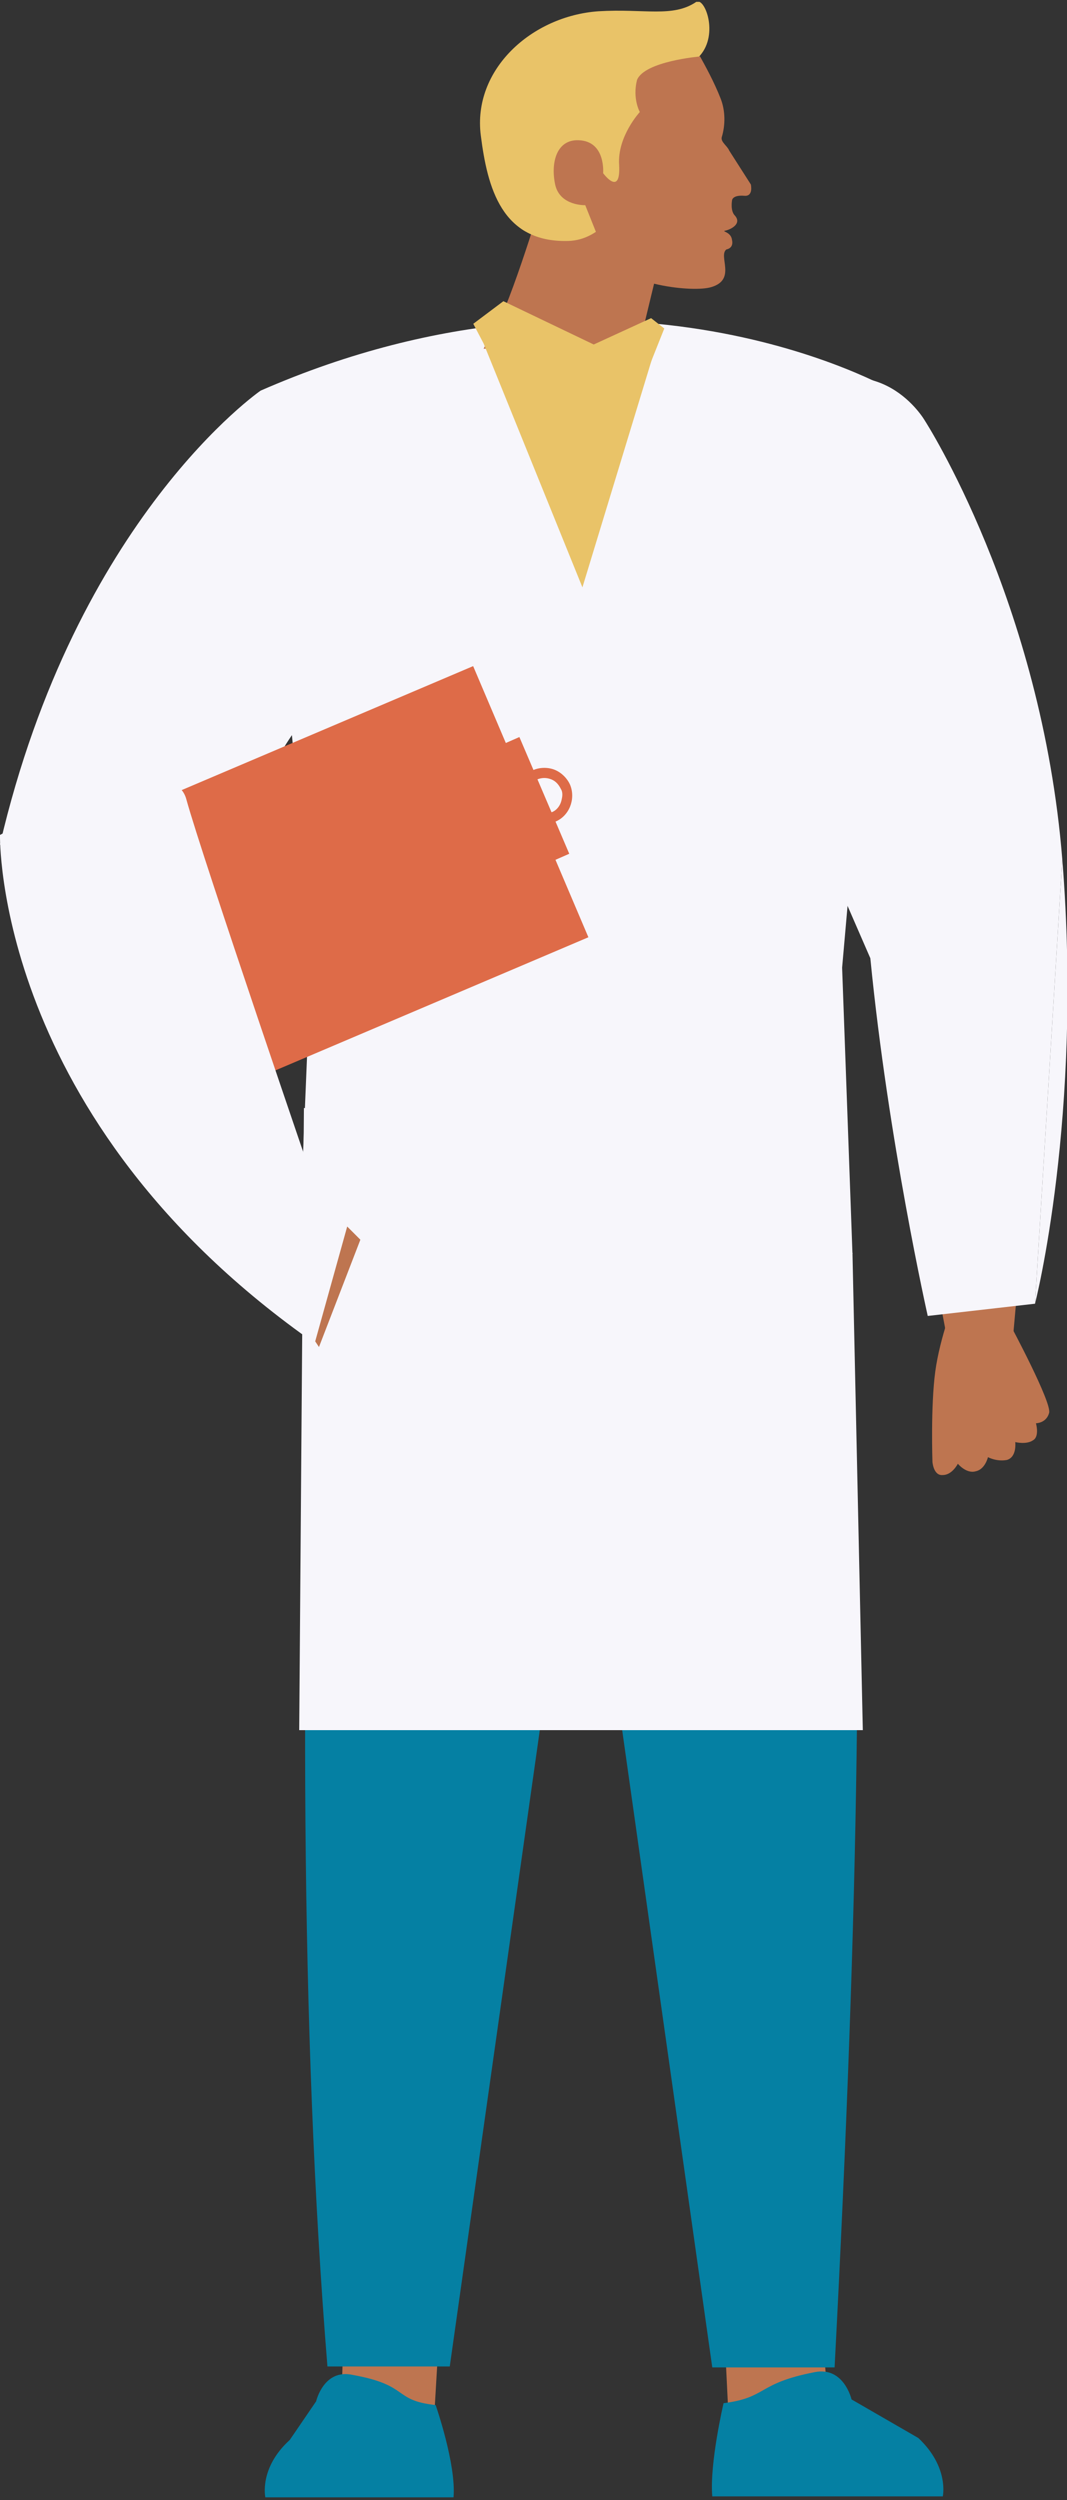
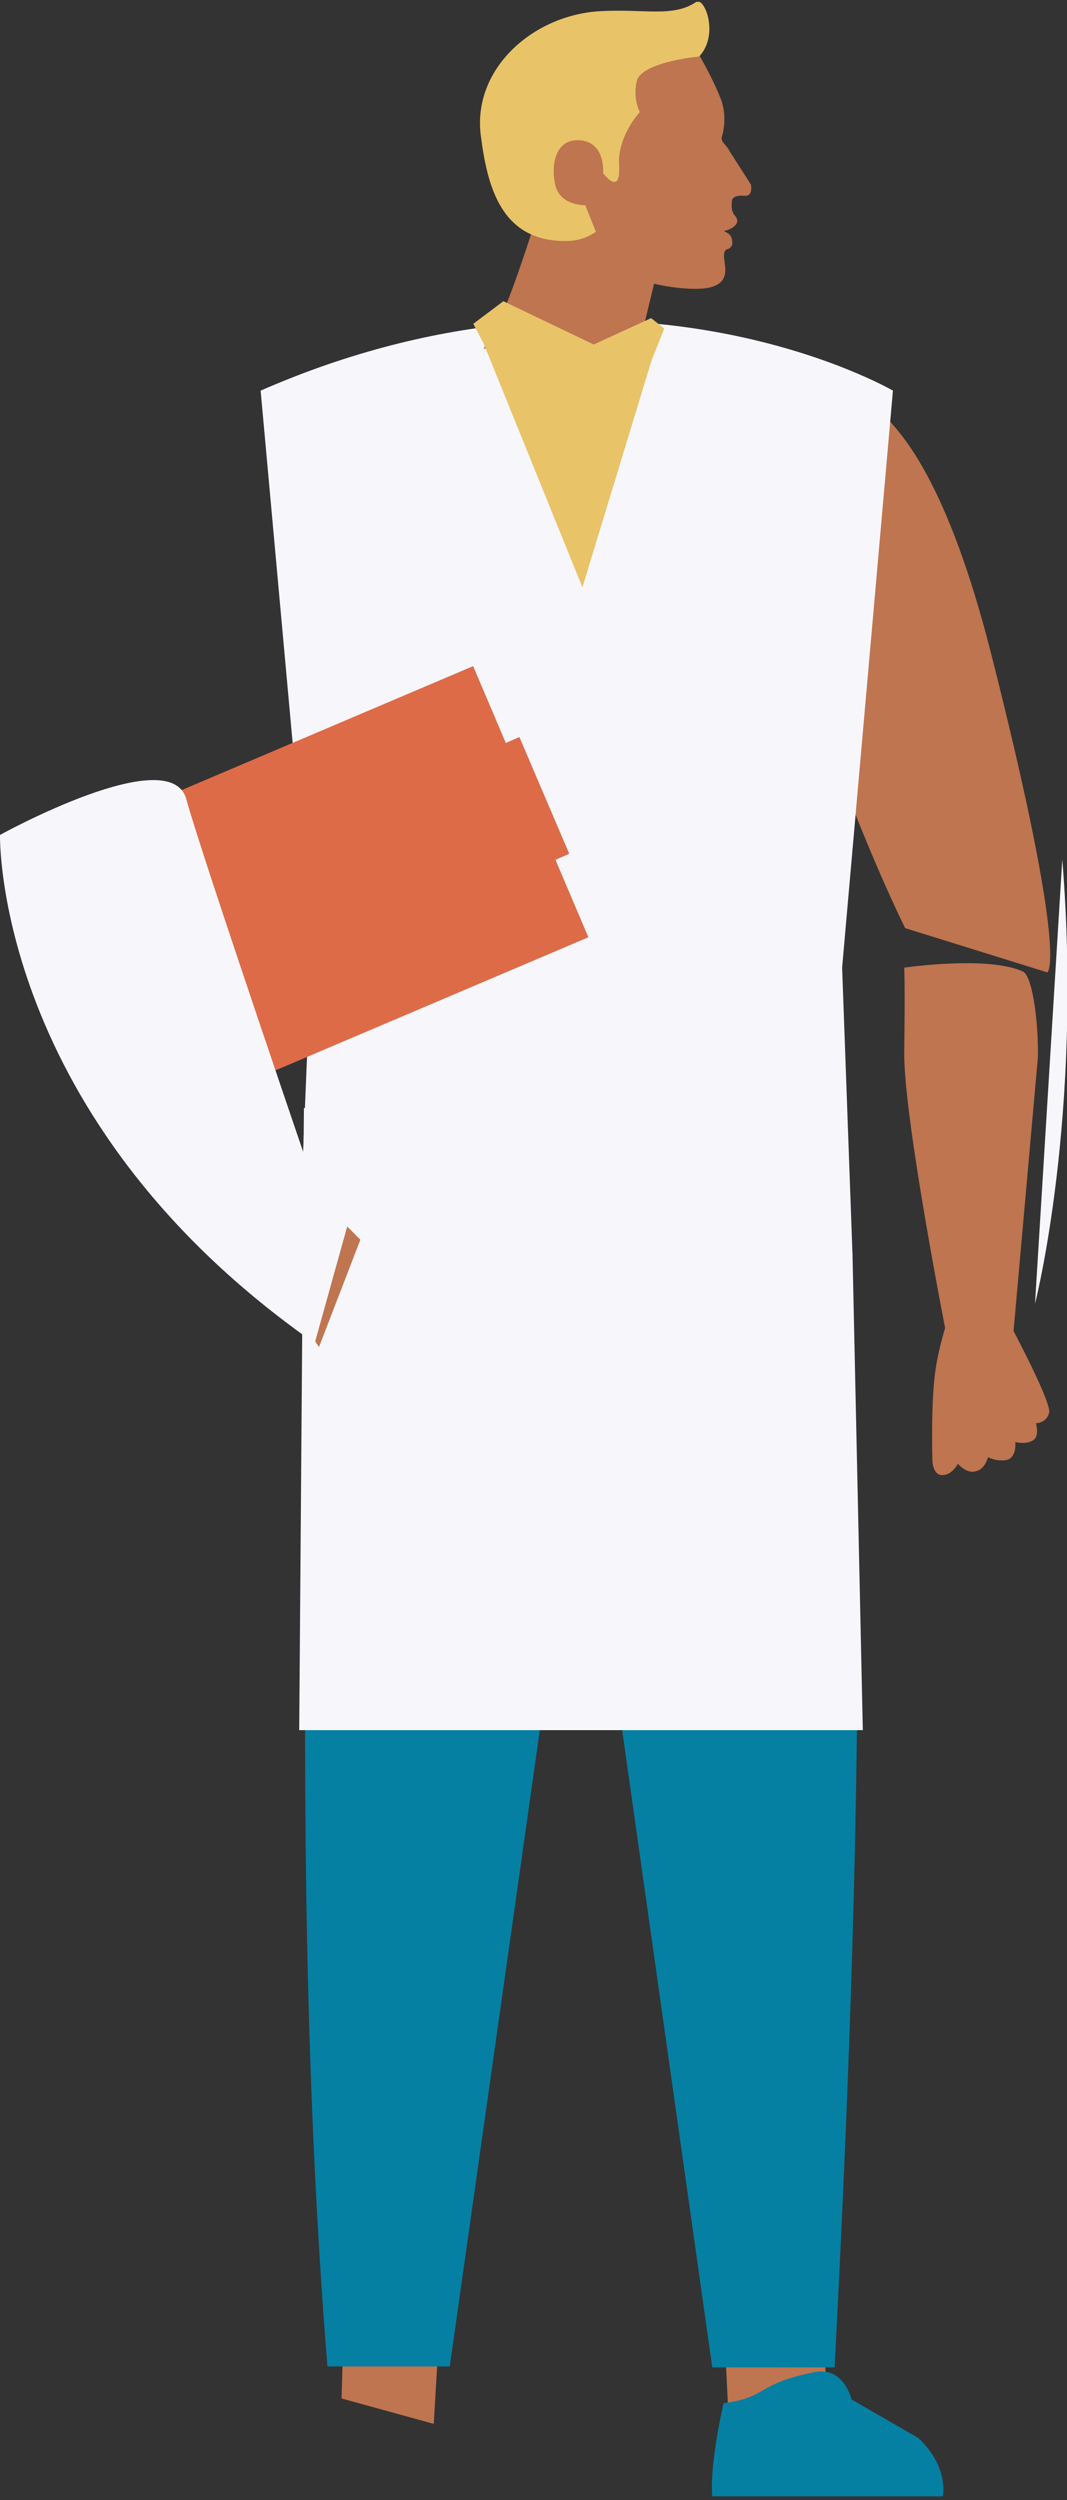
<svg xmlns="http://www.w3.org/2000/svg" width="304" height="712" viewBox="0 0 304 712" fill="none">
  <rect x="0" y="0" width="304" height="712" fill="#333333" stroke="none" />
  <g clip-path="url(#clip0_257_1374)">
    <path d="M272.099 369.941C272.099 369.941 267.81 380.664 266.47 390.583C265.129 400.502 265.665 416.318 265.665 416.318C265.665 416.318 265.933 420.34 268.614 420.071C271.295 420.071 272.903 416.854 272.903 416.854C272.903 416.854 275.316 419.803 277.997 418.999C280.678 418.463 281.482 414.978 281.482 414.978C281.482 414.978 283.895 416.318 286.843 415.782C289.792 414.978 289.256 410.689 289.256 410.689C289.256 410.689 292.473 411.493 294.35 410.153C296.226 409.08 295.154 405.327 295.154 405.327C295.154 405.327 298.103 405.327 298.907 402.378C299.711 399.429 287.916 377.447 287.916 377.447L272.099 369.941Z" fill="#BE7550" />
    <path d="M98.117 655.711L97.312 683.055L123.584 690.293L125.729 653.835L98.117 655.711Z" fill="#BE7550" />
    <path d="M233.495 655.711L236.444 689.489L207.492 686.809L205.883 653.835L233.495 655.711Z" fill="#BE7550" />
    <path d="M114.201 225.983C114.201 225.983 102.673 161.376 131.09 117.411C141.276 101.863 173.714 98.646 173.714 98.646L114.201 225.983Z" fill="#1E2933" />
    <path d="M201.327 102.667C201.327 102.667 231.619 107.493 190.067 177.997C150.66 245.016 145.566 242.604 145.566 242.604L128.678 210.971C128.678 210.971 138.596 180.946 156.021 148.24C173.178 115.535 182.025 96.501 201.327 102.667Z" fill="#BE7550" />
    <path d="M120.903 265.123L211.245 265.927L212.854 223.839L121.975 182.555L120.903 265.123Z" fill="#BE7550" />
    <path d="M229.206 113.122C229.206 113.122 258.426 92.212 282.285 185.771C304.804 274.505 298.37 276.918 298.37 276.918L257.89 264.318C257.89 264.318 241.269 231.076 228.938 189.256C216.338 147.168 208.028 123.845 229.206 113.122Z" fill="#BE7550" />
    <path d="M295.69 301.313L287.916 388.706L270.222 383.076C270.222 383.076 257.355 318.47 257.623 299.436C257.891 280.403 257.623 275.577 257.623 275.577C257.623 275.577 281.214 272.092 291.401 276.65C294.349 277.99 295.958 292.466 295.69 301.313Z" fill="#BE7550" />
    <path d="M119.027 315.521L229.475 293.807L212.854 268.875L132.699 274.237L119.027 315.521Z" fill="#1E2933" />
    <path d="M302.66 244.749C308.558 318.202 294.886 371.281 294.886 371.281L302.66 244.749Z" fill="#F7F6FB" />
-     <path d="M294.885 371.281L264.324 374.766C264.324 374.766 253.065 324.904 247.971 272.897L205.615 175.584C205.615 175.584 199.717 128.939 225.185 113.122C250.652 97.306 263.52 119.824 263.52 119.824C263.52 119.824 296.761 171.295 302.659 244.748" fill="#F7F6FB" />
    <path d="M254.405 111.246C254.405 111.246 177.199 66.209 74.257 111.246L88.733 270.484L85.516 348.495L242.878 357.073L239.929 275.578L254.405 111.246Z" fill="#F7F6FB" />
    <path d="M242.074 359.218C246.095 447.951 244.755 540.706 237.785 674.209H202.935L156.826 348.227L242.074 359.218Z" fill="#0580A3" />
    <path d="M89.805 344.473C85.516 465.912 85.516 578.237 93.291 673.941H128.141L174.25 348.226L89.805 344.473Z" fill="#0580A3" />
    <path d="M139.669 95.966C144.226 90.604 154.145 57.63 154.145 57.63L190.067 65.405L182.561 96.502L190.604 106.42C190.604 106.42 167.013 136.445 147.443 128.939C128.41 121.969 136.184 100.523 139.669 95.966Z" fill="#BE7550" />
    <path d="M199.45 15.81C187.387 30.555 180.953 68.085 161.919 68.622C142.886 69.158 138.865 53.341 136.988 38.597C134.575 19.832 151.464 4.551 170.498 3.211C183.633 2.407 191.676 5.087 198.378 0.53C200.79 -0.81 204.812 9.645 199.45 15.81Z" fill="#E9C368" />
    <path d="M199.45 16.078C200.79 18.491 203.471 23.316 205.347 28.142C206.688 31.627 206.688 35.648 205.616 39.133C205.347 40.473 207.224 41.545 207.76 42.886L213.926 52.537C213.926 52.537 214.73 56.022 212.049 55.754C208.564 55.486 208.564 57.094 208.564 57.094C208.564 57.094 208.028 60.043 209.369 61.383C211.513 63.796 208.028 65.404 206.688 65.672C205.347 65.941 208.296 65.941 208.564 68.353C209.101 70.766 206.956 71.034 206.956 71.034C204.543 72.911 209.905 79.612 202.667 81.757C197.573 83.366 177.735 81.221 172.642 73.179L166.744 58.434C166.744 58.434 159.506 58.703 158.166 52.537C156.825 46.103 158.702 39.669 164.868 39.937C172.642 40.205 171.838 49.32 171.838 49.32C171.838 49.32 176.931 56.29 176.395 46.907C175.859 38.865 182.293 31.895 182.293 31.895C182.293 31.895 180.148 28.142 181.489 22.78C183.633 17.419 199.45 16.078 199.45 16.078Z" fill="#BE7550" />
    <path d="M153.34 60.579C153.876 41.546 135.647 37.525 139.4 47.175C142.885 56.826 145.298 63.26 149.319 65.673C153.876 68.353 161.65 59.775 161.65 59.775L153.34 60.579Z" fill="#E9C368" />
-     <path d="M153.073 102.668L155.754 93.821C155.754 93.821 164.6 95.966 165.94 86.047C167.281 76.128 168.889 82.83 168.889 82.83L174.251 87.655C174.251 87.655 173.983 99.451 177.2 101.863C180.685 104.008 153.073 102.668 153.073 102.668Z" fill="#BE7550" />
    <path d="M202.398 97.842L131.626 99.45L129.481 146.096C129.213 146.096 198.913 200.516 202.398 97.842Z" fill="#F7F6FB" />
    <path d="M137.791 97.842L165.94 167.274L186.85 98.646L137.791 97.842Z" fill="#E9C368" />
    <path d="M137.792 97.842L134.843 92.212L143.421 85.778L169.157 98.11L185.51 90.604L189.263 93.553L173.982 131.888L137.792 97.842Z" fill="#E9C368" />
-     <path d="M74.257 111.246C74.257 111.246 21.714 147.436 -0 240.459L42.088 298.9C42.088 298.9 71.308 221.426 87.125 204.269C102.674 186.843 74.257 111.246 74.257 111.246Z" fill="#F7F6FB" />
-     <path d="M124.12 684.932C124.12 684.932 130.018 701.821 129.214 711.204H75.598C75.598 711.204 73.722 702.893 82.568 694.851L90.074 683.86C90.074 683.86 92.219 674.477 100.529 676.354C116.882 679.302 111.789 683.592 124.12 684.932Z" fill="#0580A3" />
    <path d="M134.804 189.7L167.638 266.92L64.265 310.873L31.432 233.652L134.804 189.7Z" fill="#DE6B48" />
-     <path d="M147.174 225.179C146.906 226.787 147.174 228.396 147.711 229.736C149.319 233.757 154.144 235.634 158.166 234.025C162.187 232.417 164.063 227.591 162.455 223.57C161.651 221.694 160.042 220.085 158.166 219.281C156.289 218.477 153.876 218.477 152 219.281C150.123 220.085 148.515 221.694 147.711 223.57C147.442 224.106 147.174 224.642 147.174 225.179ZM160.042 227.591C159.774 229.2 158.702 230.808 157.093 231.344C154.413 232.417 151.464 231.344 150.391 228.664C149.855 227.323 149.855 225.983 150.391 224.642C150.928 223.302 152 222.498 153.072 221.962C154.413 221.426 155.753 221.426 157.093 221.962C158.434 222.498 159.238 223.57 159.774 224.642C160.31 225.447 160.31 226.519 160.042 227.591Z" fill="#DE6B48" />
    <path d="M136.451 216.6L149.319 247.161C149.587 247.965 150.391 248.234 151.195 247.965L162.187 243.14L147.978 209.898L136.987 214.724C136.451 214.992 135.915 215.796 136.451 216.6Z" fill="#DE6B48" />
    <path d="M85.249 492.72H245.827L242.878 356.805L86.589 315.521L85.249 492.72Z" fill="#F7F6FB" />
    <path d="M90.342 339.648C90.342 339.648 57.636 244.212 53.079 227.592C48.522 210.971 -0 237.779 -0 237.779C-0 237.779 -1.877 318.738 90.074 382.809L90.342 339.648Z" fill="#F7F6FB" />
    <path d="M89.806 382.004L98.921 349.299L102.674 353.052L90.878 383.613L89.806 382.004Z" fill="#BE7550" />
    <path d="M206.152 684.395C206.152 684.395 202.131 701.552 202.935 710.935H268.614C268.614 710.935 270.49 702.625 261.644 694.314L242.61 683.323C242.61 683.323 240.466 673.94 232.155 675.549C215.534 678.766 218.751 682.787 206.152 684.395Z" fill="#0580A3" />
  </g>
  <defs>
    <clipPath id="clip0_257_1374">
      <rect width="304" height="710.674" fill="white" transform="matrix(-1 0 0 1 304 0.53)" />
    </clipPath>
  </defs>
</svg>